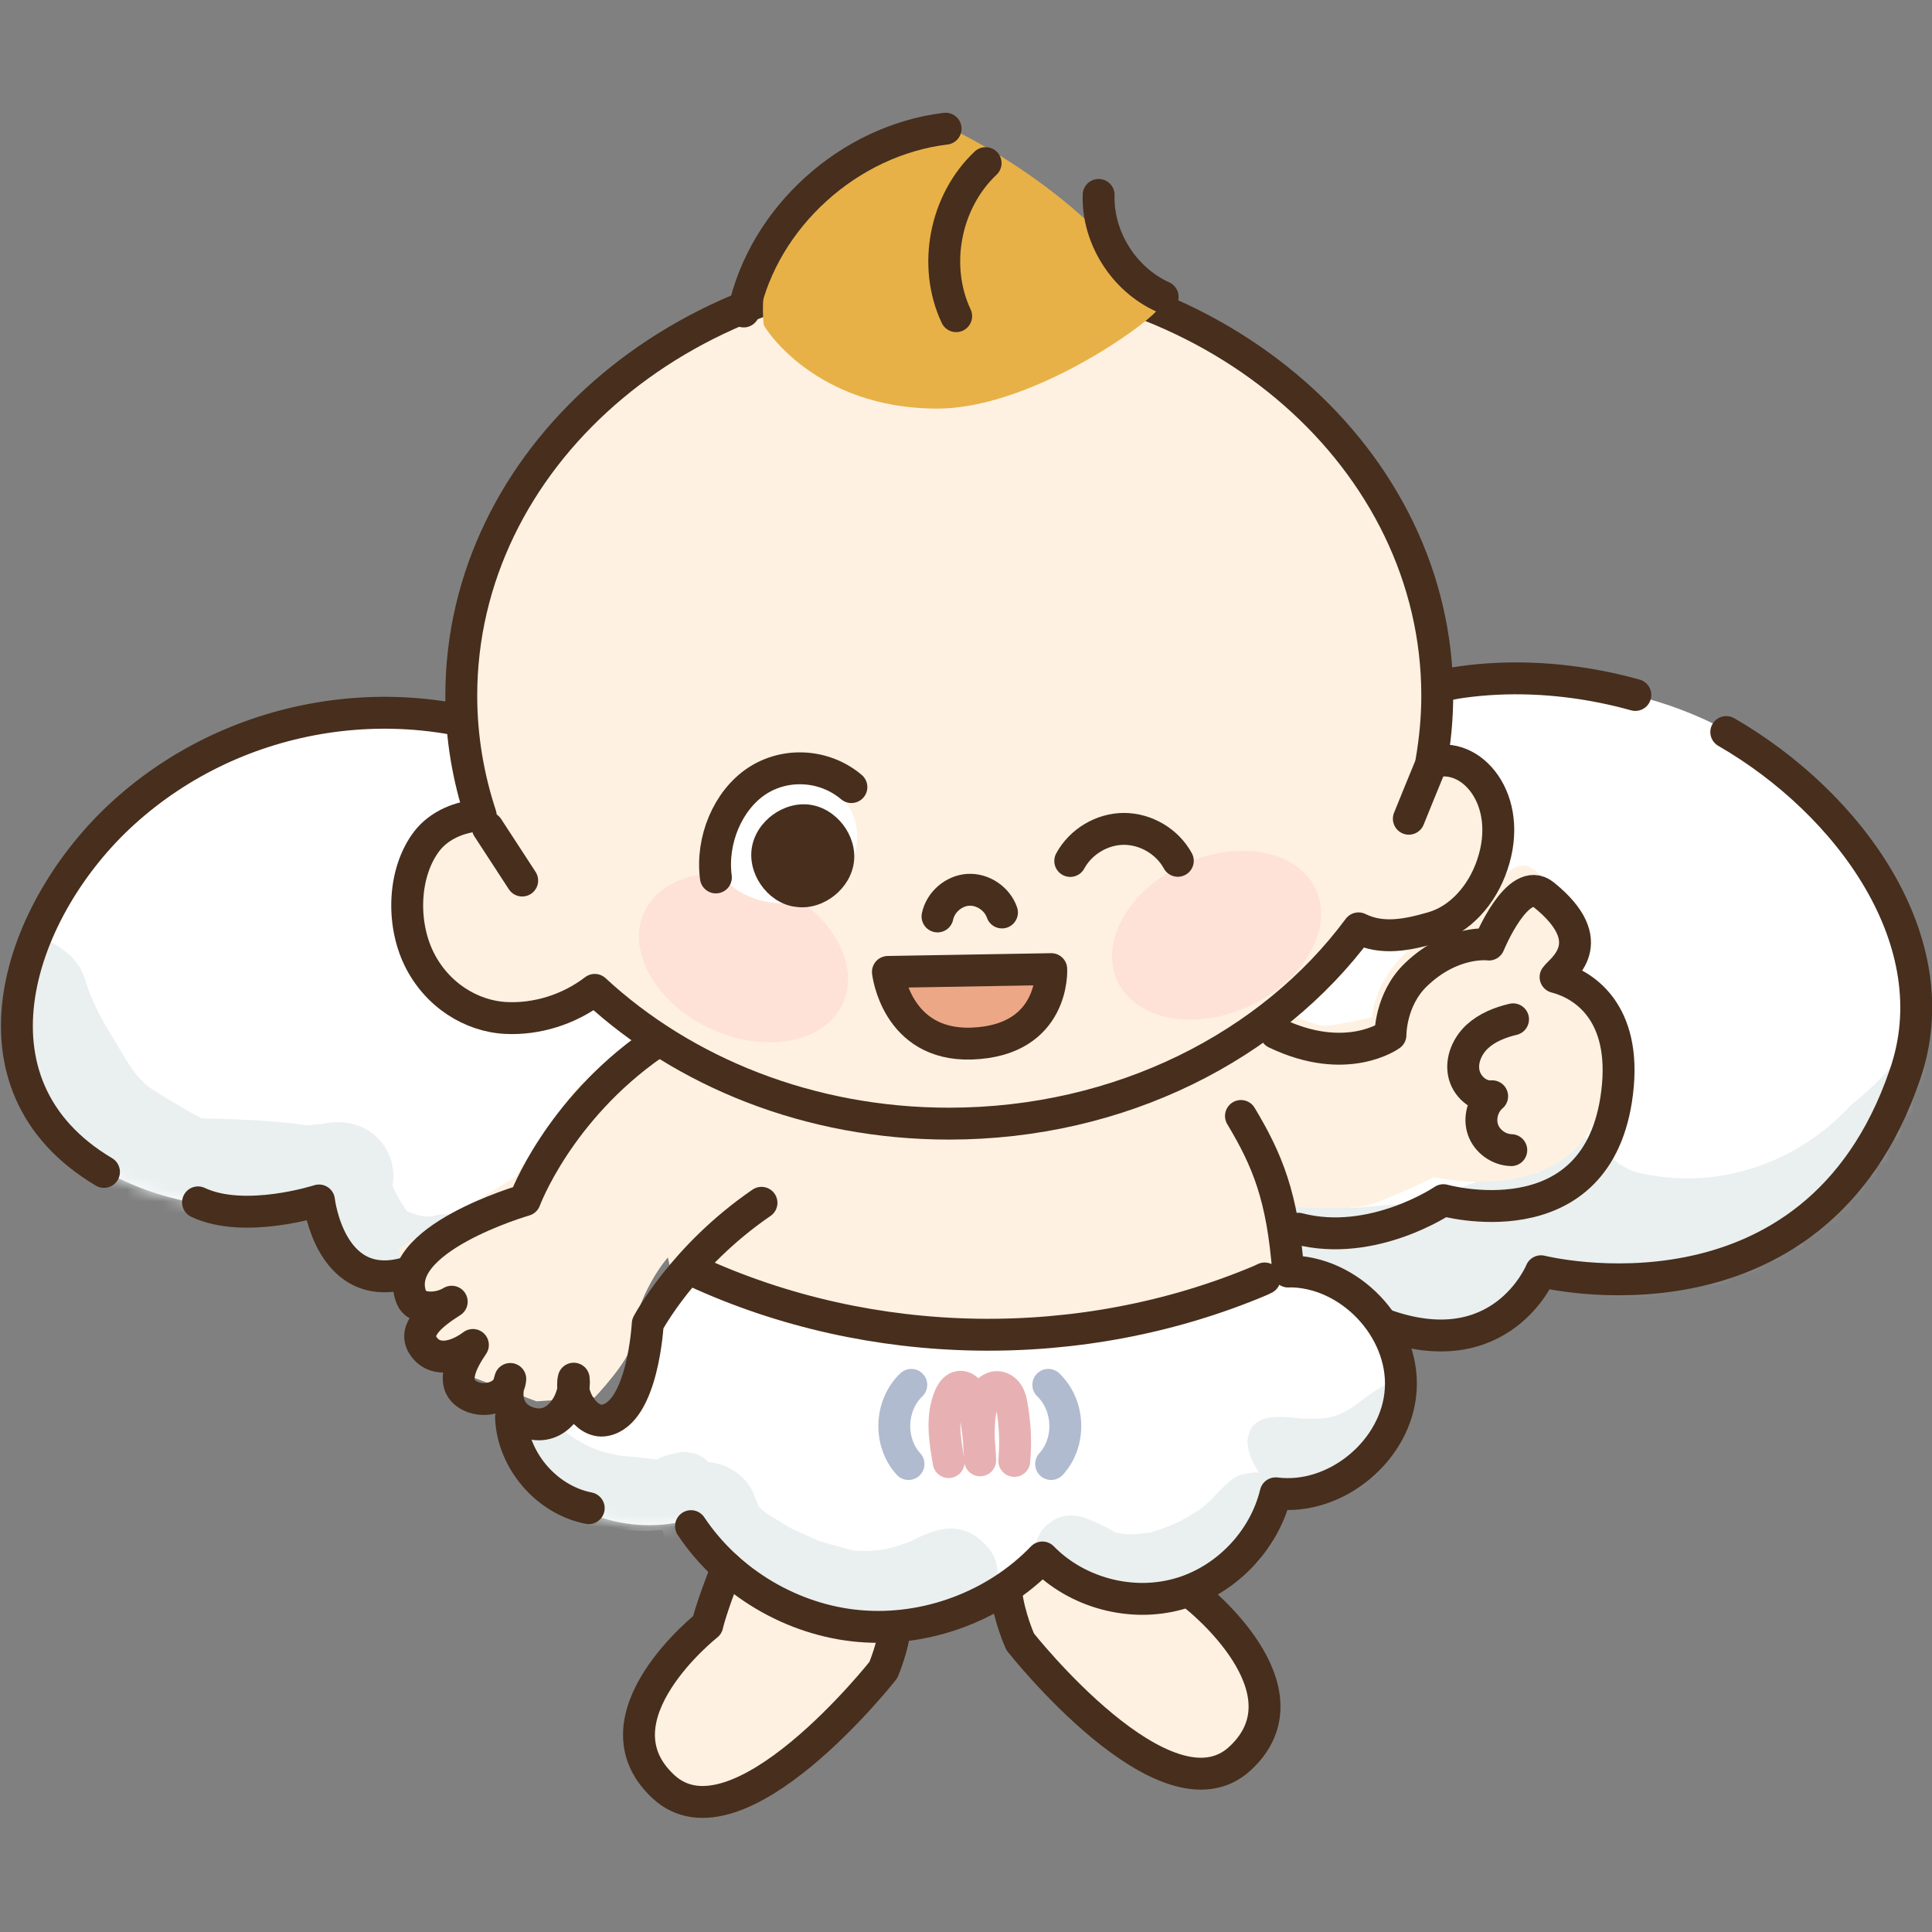
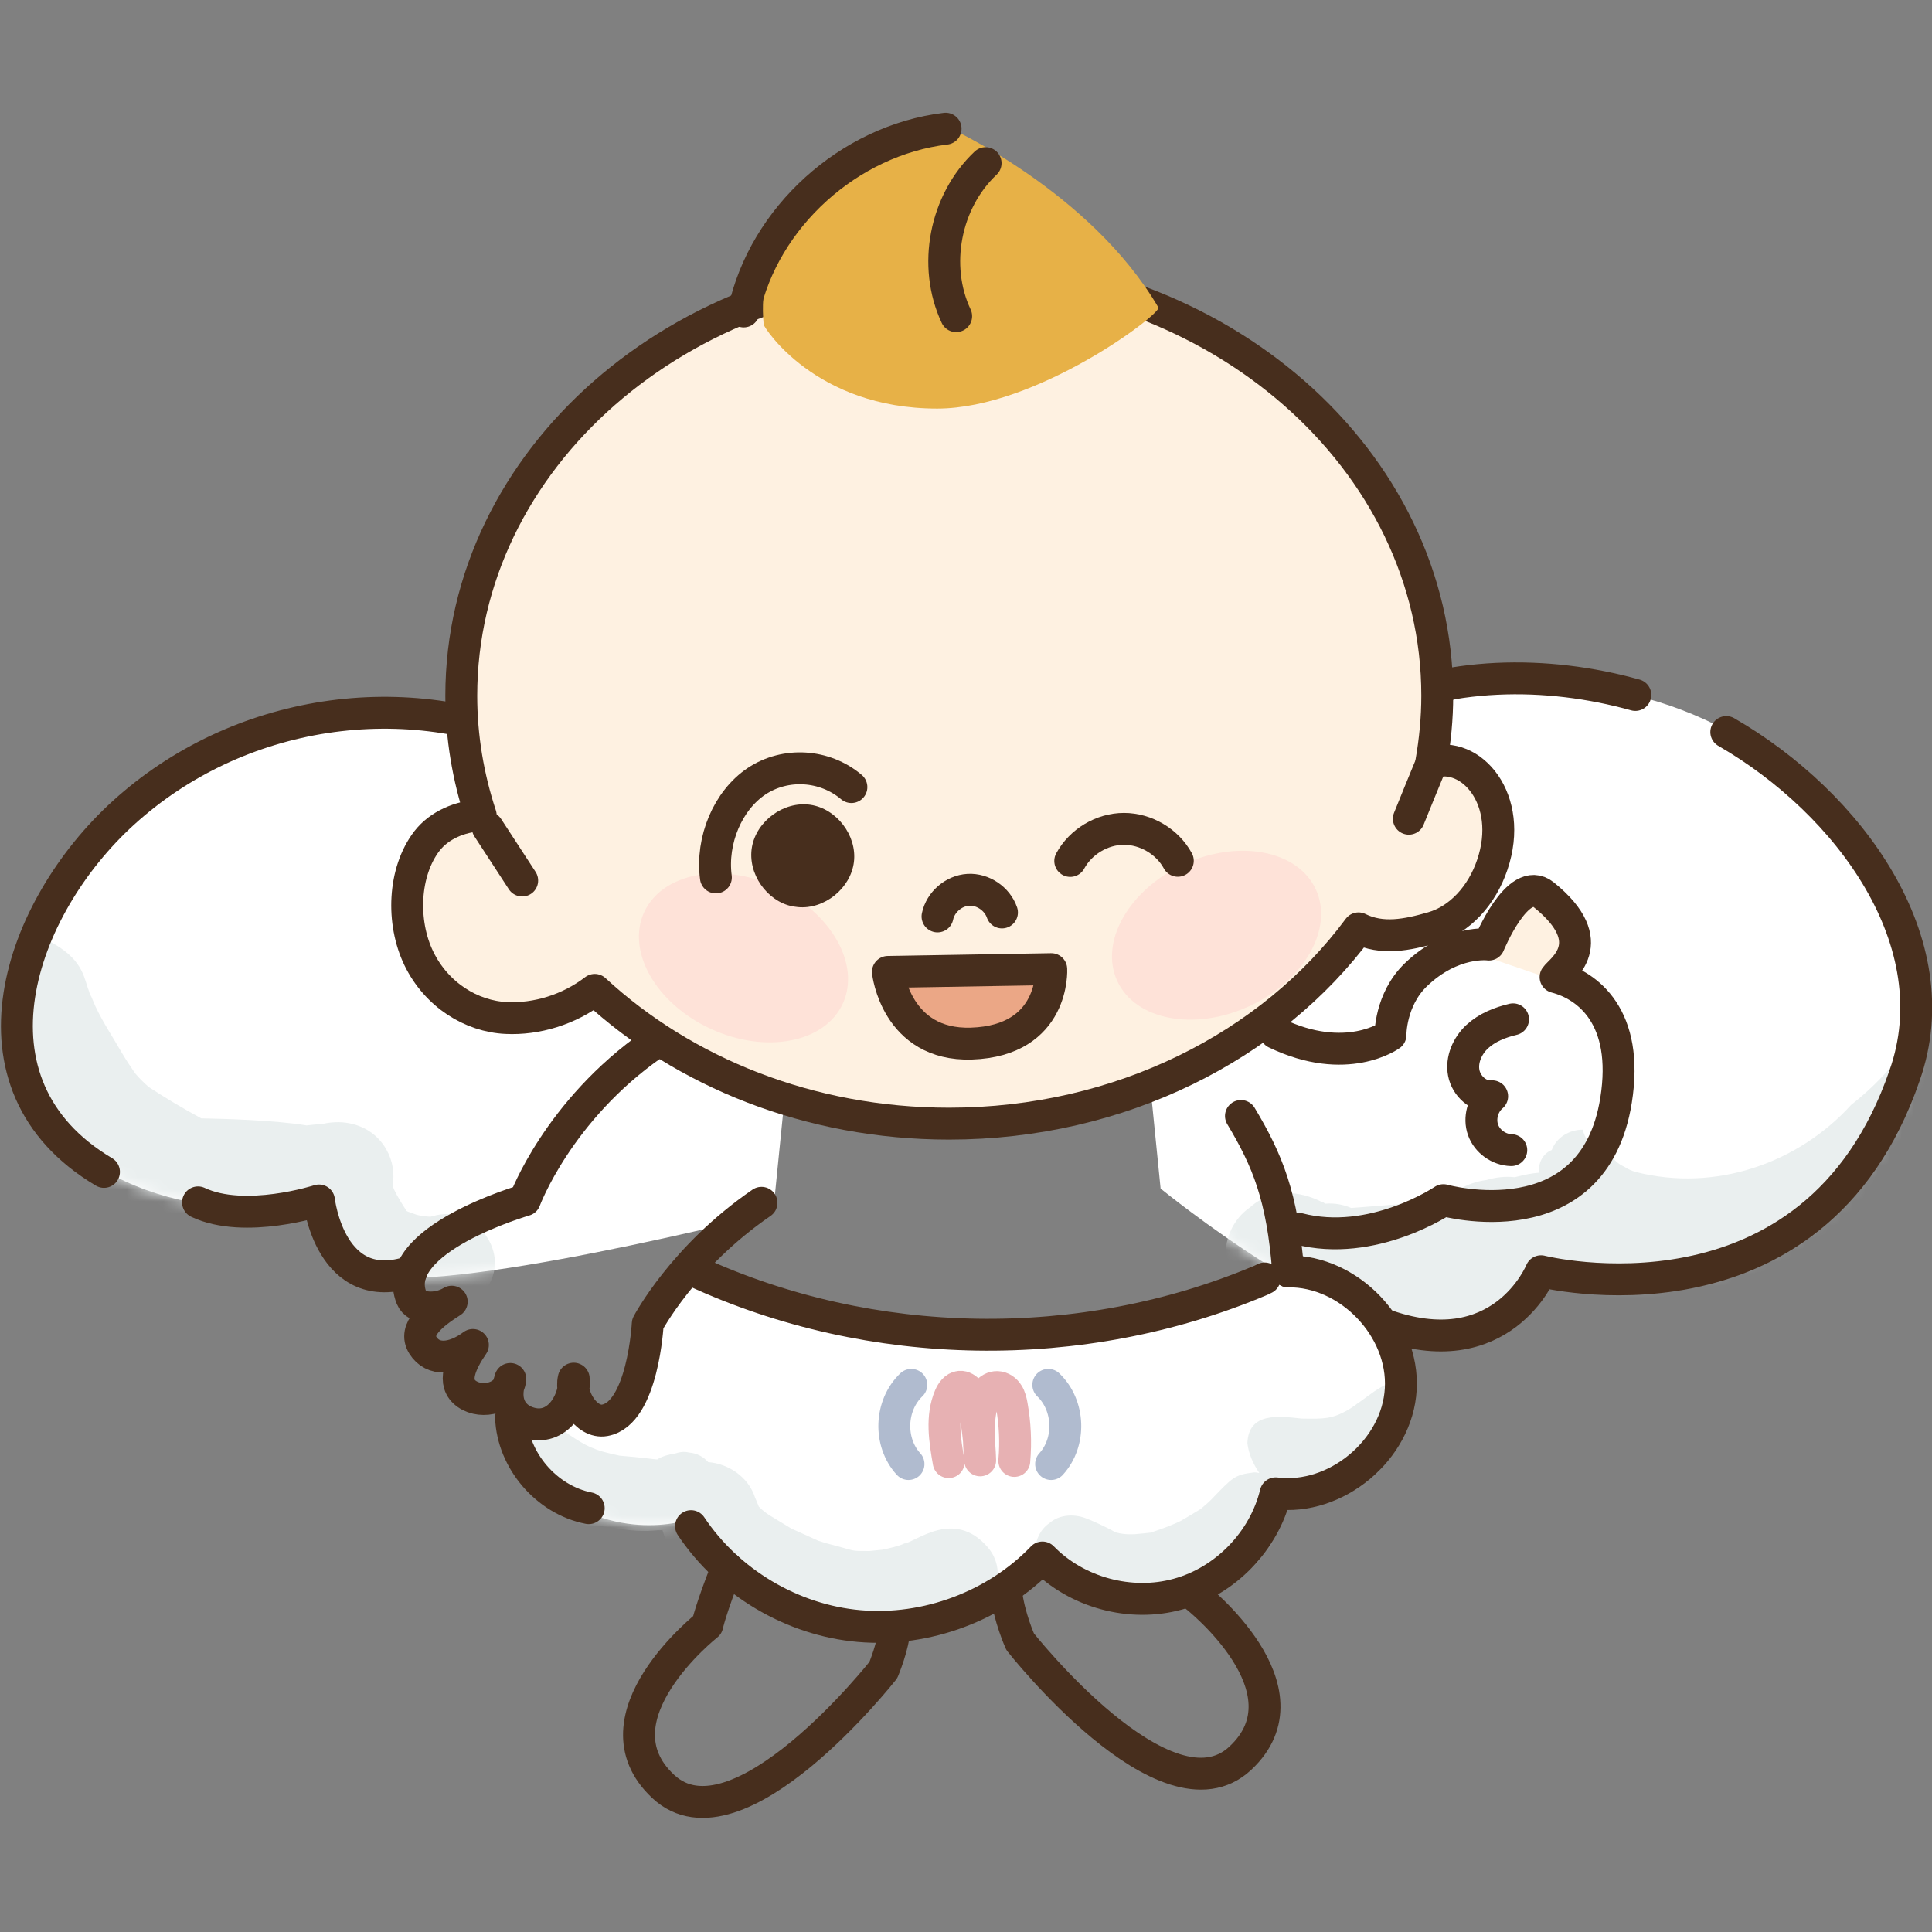
<svg xmlns="http://www.w3.org/2000/svg" width="160" height="160" viewBox="0 0 160 160" fill="none">
  <rect x="0" y="0" width="160" height="160" fill="#808080" stroke="none" />
  <g clip-path="url(#clip0_4861_2027)">
    <path d="M30.853 58.712C19.567 59.309 7.782 67.279 4.224 74.092C2.128 78.114 -1.955 88.838 5.906 95.09C15.083 102.391 26.417 99.417 26.417 99.417C26.417 99.417 25.941 103.89 30.402 105.474C36.154 107.521 64.026 100.428 64.026 100.428L66.915 71.581C66.915 71.593 42.796 58.078 30.853 58.712Z" fill="white" />
    <mask id="mask0_4861_2027" style="mask-type:luminance" maskUnits="userSpaceOnUse" x="1" y="58" width="66" height="48">
      <path d="M30.853 58.712C19.567 59.309 7.782 67.279 4.224 74.092C2.128 78.114 -1.955 88.838 5.906 95.09C15.083 102.391 26.417 99.417 26.417 99.417C26.417 99.417 25.941 103.89 30.402 105.474C36.154 107.521 64.026 100.428 64.026 100.428L66.915 71.581C66.915 71.593 42.796 58.078 30.853 58.712Z" fill="white" />
    </mask>
    <g mask="url(#mask0_4861_2027)">
      <path d="M35.825 100.721C35.788 100.733 35.751 100.733 35.715 100.745C35.691 100.745 35.678 100.757 35.666 100.757C35.569 100.757 35.471 100.757 35.374 100.745C35.203 100.733 35.032 100.709 34.862 100.684C34.776 100.66 34.679 100.648 34.533 100.611C34.265 100.526 34.021 100.428 33.753 100.331C33.728 100.319 33.704 100.294 33.667 100.282C32.924 99.136 32.656 98.6 32.51 98.21C32.692 97.199 32.534 96.126 31.986 95.176C31.12 93.664 29.609 92.97 28.073 92.933C28.061 92.933 28.061 92.933 28.049 92.933C27.623 92.933 27.184 92.97 26.77 93.067C26.745 93.067 26.709 93.079 26.684 93.079C26.184 93.116 25.77 93.153 25.392 93.201C22.735 92.763 18.567 92.653 16.666 92.616C15.179 91.812 13.729 90.947 12.315 90.02C11.913 89.667 11.523 89.289 11.182 88.875C10.792 88.314 10.414 87.741 10.073 87.156C9.342 85.889 8.525 84.67 7.904 83.342C7.733 82.94 7.587 82.611 7.55 82.513C7.575 82.562 7.587 82.611 7.611 82.647C7.611 82.647 7.599 82.635 7.599 82.623C7.587 82.586 7.562 82.537 7.55 82.501C7.526 82.464 7.538 82.464 7.562 82.562C7.453 82.355 7.367 82.135 7.294 81.904C7.367 82.087 7.465 82.306 7.55 82.501C7.489 82.355 7.428 82.196 7.367 82.05C7.331 81.965 7.319 81.916 7.282 81.855C6.892 80.636 6.648 79.076 3.382 77.614C0.75 76.834 -2.26 78.552 -2.943 81.209C-3.175 81.806 -3.175 82.489 -3.077 83.147C-3.04 83.732 -3.004 84.305 -2.833 84.865C-2.809 84.963 -2.797 85.06 -2.772 85.17C-2.468 86.51 -1.87 87.754 -1.334 89.009C-1.322 89.033 -1.298 89.07 -1.286 89.094C-0.298 92.141 1.286 94.956 3.443 97.369C5.442 100.27 8.708 101.708 12.072 102.317C15.277 103.524 18.714 104.219 22.126 103.573C23.515 103.353 22.285 103.524 21.59 103.621C22.675 103.463 23.759 103.292 24.844 103.061C25.478 104.267 26.245 105.401 27.086 106.424C28.89 108.192 31.437 108.898 33.899 109.069C36.044 108.947 38.713 108.801 40.114 106.948C42.625 103.853 39.261 99.636 35.825 100.721Z" fill="#EAEFEF" />
    </g>
    <path d="M129.289 56.701C140.575 57.298 149.922 63.355 156.223 72.666C160.306 78.686 159.879 88.473 155.394 95.395C145.511 110.666 127.62 105.279 127.62 105.279C127.62 105.279 125.67 110.3 119.844 110.605C111.521 111.031 96.116 98.43 96.116 98.43L93.228 69.583C93.228 69.583 117.346 56.067 129.289 56.701Z" fill="white" />
    <mask id="mask1_4861_2027" style="mask-type:luminance" maskUnits="userSpaceOnUse" x="93" y="56" width="67" height="55">
      <path d="M129.29 56.701C140.576 57.298 149.923 63.355 156.224 72.666C160.307 78.686 159.88 88.473 155.395 95.395C145.512 110.666 127.621 105.279 127.621 105.279C127.621 105.279 125.671 110.3 119.845 110.605C111.522 111.031 96.117 98.43 96.117 98.43L93.228 69.583C93.228 69.583 117.347 56.067 129.29 56.701Z" fill="white" />
    </mask>
    <g mask="url(#mask1_4861_2027)">
      <path d="M161.818 89.959C161.745 89.825 161.647 89.704 161.55 89.57C161.062 88.68 160.282 87.936 159.344 87.51C158.844 87.217 158.284 87.022 157.711 86.937C156.517 88.619 155.018 90.154 153.299 91.507C148.924 96.321 142.099 98.734 135.494 97.065C135.116 96.967 134.799 96.809 134.519 96.626C134.104 96.443 133.812 96.187 133.556 95.895C133.434 95.858 133.3 95.834 133.178 95.785C131.996 95.371 131.326 94.505 131.07 93.555C129.973 93.555 128.9 94.188 128.51 95.237C127.791 95.517 127.328 96.358 127.499 97.113C126.902 97.162 126.292 97.272 125.695 97.43C125.61 97.442 125.537 97.479 125.451 97.491C124.671 97.406 123.879 97.491 123.099 97.723C122.283 97.832 121.527 98.088 120.832 98.515C120.845 98.503 120.869 98.478 120.881 98.466C120.723 98.588 120.552 98.673 120.369 98.759C119.37 99.1 118.358 99.404 117.31 99.612C117.188 99.624 117.067 99.648 116.932 99.66C114.154 99.843 112.886 99.977 111.899 100.038C111.229 99.746 110.498 99.624 109.754 99.685C109.681 99.636 109.62 99.6 109.547 99.551C109.547 99.563 109.535 99.575 109.535 99.575C107.609 98.576 105.306 98.405 103.551 99.965C100.529 102.013 100.882 107.009 103.99 108.813C104.221 108.996 104.453 109.166 104.684 109.349C107 110.897 109.705 111.202 112.411 111.092C114.751 111.604 117.14 111.543 119.455 111.031C119.857 110.982 120.26 110.921 120.65 110.836C120.845 110.763 121.04 110.666 121.235 110.58C122.965 110.154 124.623 109.435 126.061 108.423C126.28 108.338 126.499 108.252 126.707 108.155C126.829 108.106 126.95 108.057 127.072 108.009C127.401 107.948 127.718 107.862 128.023 107.741C129.753 108.472 131.618 108.911 133.495 109.069C136.395 109.398 139.333 108.667 142.184 108.155C144.89 107.412 147.73 106.875 150.191 105.474C150.301 105.413 150.399 105.34 150.496 105.279C151.812 106.254 153.653 106.522 155.359 105.486C157.114 104.389 157.796 102.342 158.662 100.562C159.051 99.624 159.502 98.722 159.978 97.82C161.684 95.371 163.415 92.86 161.818 89.959Z" fill="#EAEFEF" />
    </g>
    <path d="M16.399 99.575C20.275 101.404 26.417 99.417 26.417 99.417C26.417 99.417 27.343 107.595 34.083 105.291" stroke="#472E1D" stroke-width="2.641" stroke-miterlimit="10" stroke-linecap="round" stroke-linejoin="round" />
    <path d="M45.258 61.99C33.68 56.567 19.653 58.736 10.22 67.316C1.591 75.152 -3.6 89.801 8.611 97.052" stroke="#472E1D" stroke-width="2.641" stroke-miterlimit="10" stroke-linecap="round" stroke-linejoin="round" />
    <path d="M142.963 60.625C153.164 66.511 161.61 78.053 157.734 89.058C150.203 110.995 127.62 105.279 127.62 105.279C127.62 105.279 124.366 113.322 114.445 109.63" stroke="#472E1D" stroke-width="2.641" stroke-miterlimit="10" stroke-linecap="round" stroke-linejoin="round" />
    <path d="M112.764 58.992C119.686 55.555 128.095 55.507 135.432 57.554" stroke="#472E1D" stroke-width="2.641" stroke-miterlimit="10" stroke-linecap="round" stroke-linejoin="round" />
-     <path d="M55.727 83.647C55.727 83.647 65.927 93.104 82.173 90.935C95.555 89.143 103.927 82.757 103.927 82.757C103.927 82.757 108.558 84.878 109.521 84.939C110.569 85.012 113.653 84.219 113.653 84.219C113.653 84.219 113.677 81.331 116.724 78.601C119.368 76.225 122.245 76.31 122.245 76.31C122.245 76.31 124.645 70.521 126.827 71.886C129.971 73.848 128.935 79.32 128.935 79.32C128.935 79.32 132.604 81.234 133.018 84.829C134.895 101.306 118.747 97.491 118.747 97.491C118.747 97.491 115.81 98.954 113.64 99.71C111.715 100.38 105.463 99.856 105.463 99.856L105.865 103.39L99.625 127.789L101.063 133.931C101.063 133.931 107.023 139.647 103.562 144.656C98.211 152.407 84.464 135.979 84.464 135.979L83.294 131.811L73.618 133.724L72.326 140.5C72.326 140.5 67.024 145.107 64.16 146.898C62.21 148.117 56.909 150.981 53.947 146.898C50.328 141.889 58.542 134.577 58.542 134.577L60.541 128.557L55.312 104.133C55.312 104.133 52.668 107.083 52.266 111.36C52.144 112.677 49.255 115.723 49.255 115.723L44.429 116.053L38.75 113.908L34.192 109.508L33.034 103.378L42.65 97.491C42.65 97.491 46.367 91.629 47.939 89.948L55.727 83.647Z" fill="#FEF1E1" />
    <path d="M118.527 63.148C118.844 61.344 119.027 59.492 119.027 57.615C119.027 38.054 100.929 22.186 78.614 22.186C56.299 22.186 38.201 38.042 38.201 57.615C38.201 61.052 38.774 64.379 39.81 67.523C38.091 67.608 36.373 68.34 35.361 69.644C33.399 72.191 33.229 76.371 34.691 79.381C36.154 82.391 39.042 84.171 41.918 84.305C44.429 84.427 47.11 83.622 49.255 81.977C56.616 88.79 67.036 93.055 78.59 93.055C92.812 93.055 105.304 86.608 112.506 76.883C114.456 77.846 116.528 77.431 118.637 76.822C120.891 76.176 122.732 74.153 123.585 71.618C125.425 66.195 121.805 62.087 118.527 63.148Z" fill="#FEF1E1" stroke="#472E1D" stroke-width="2.641" stroke-miterlimit="10" stroke-linecap="round" stroke-linejoin="round" />
    <path d="M40.395 68.547C41.345 70.01 42.296 71.46 43.246 72.923L40.395 68.547Z" fill="#FEF1E1" />
    <path d="M40.395 68.547C41.345 70.01 42.296 71.46 43.246 72.923" stroke="#472E1D" stroke-width="2.641" stroke-miterlimit="10" stroke-linecap="round" stroke-linejoin="round" />
    <path d="M118.38 63.623C117.807 65.013 117.234 66.414 116.674 67.804L118.38 63.623Z" fill="#FEF1E1" />
    <path d="M118.38 63.623C117.807 65.013 117.234 66.414 116.674 67.804" stroke="#472E1D" stroke-width="2.641" stroke-miterlimit="10" stroke-linecap="round" stroke-linejoin="round" />
    <path d="M103.458 83.327C108 81.234 110.469 76.906 108.973 73.66C107.478 70.415 102.583 69.48 98.041 71.573C93.499 73.666 91.03 77.994 92.526 81.24C94.021 84.486 98.916 85.42 103.458 83.327Z" fill="#FEE2D8" />
    <path d="M69.796 83.118C71.291 79.872 68.822 75.544 64.28 73.451C59.738 71.358 54.844 72.293 53.348 75.539C51.852 78.785 54.322 83.113 58.864 85.206C63.405 87.299 68.3 86.364 69.796 83.118Z" fill="#FEE2D8" />
    <path d="M73.533 80.49L87.317 80.308C87.317 80.308 87.195 85.963 81.552 86.426C73.497 87.096 73.533 80.49 73.533 80.49Z" fill="#EBA786" />
-     <path d="M64.773 74.799C68.204 74.799 70.986 72.343 70.986 69.314C70.986 66.285 68.204 63.83 64.773 63.83C61.341 63.83 58.56 66.285 58.56 69.314C58.56 72.343 61.341 74.799 64.773 74.799Z" fill="white" />
    <path d="M70.51 65.183C68.292 63.306 65.05 63.111 62.661 64.696C60.273 66.292 58.883 69.583 59.286 72.666" stroke="#472E1D" stroke-width="2.641" stroke-miterlimit="10" stroke-linecap="round" stroke-linejoin="round" />
    <path d="M66.076 75.122C68.258 75.336 70.454 73.572 70.719 71.382C70.985 69.192 69.279 66.96 67.097 66.647C64.915 66.334 62.649 67.984 62.271 70.159C61.893 72.335 63.502 74.653 65.656 75.066" fill="#472E1D" />
    <path d="M88.633 71.301C89.498 69.705 91.265 68.644 93.081 68.644C94.897 68.644 96.676 69.693 97.542 71.289" stroke="#472E1D" stroke-width="2.641" stroke-miterlimit="10" stroke-linecap="round" stroke-linejoin="round" />
    <path d="M77.641 75.896C77.884 74.714 78.981 73.763 80.188 73.69C81.394 73.617 82.589 74.433 82.979 75.567" stroke="#472E1D" stroke-width="2.641" stroke-miterlimit="10" stroke-linecap="round" stroke-linejoin="round" />
    <path d="M73.533 80.49L87.061 80.259C87.061 80.259 87.39 86.194 80.443 86.425C74.204 86.621 73.533 80.49 73.533 80.49Z" stroke="#472E1D" stroke-width="2.641" stroke-miterlimit="10" stroke-linecap="round" stroke-linejoin="round" />
    <path d="M78.529 10.548C78.529 10.548 62.015 14.57 63.246 26.891C63.271 27.098 67.487 33.838 77.615 33.838C85.853 33.838 96.225 25.965 95.932 25.465C90.302 15.837 78.529 10.548 78.529 10.548Z" fill="#E7B147" />
    <path d="M78.31 10.658C70.303 11.62 63.258 17.994 61.589 25.794" stroke="#472E1D" stroke-width="2.641" stroke-miterlimit="10" stroke-linecap="round" stroke-linejoin="round" />
    <path d="M81.624 13.509C78.26 16.678 77.224 22.016 79.186 26.184" stroke="#472E1D" stroke-width="2.641" stroke-miterlimit="10" stroke-linecap="round" stroke-linejoin="round" />
-     <path d="M90.984 16.142C90.875 19.651 93.056 23.125 96.286 24.587" stroke="#472E1D" stroke-width="2.641" stroke-miterlimit="10" stroke-linecap="round" stroke-linejoin="round" />
    <path d="M57.457 105.242C57.457 105.242 72.996 111.263 82.404 110.934C91.41 110.617 106.401 105.242 106.401 105.242C106.401 105.242 117.723 107.57 115.809 116.308C113.689 125.985 105.17 122.999 105.17 122.999C105.17 122.999 106.084 130.982 97.54 132.005C89.46 132.968 86.194 128.422 86.194 128.422C86.194 128.422 80.222 136.039 70.497 134.577C62.027 133.297 57.042 125.851 57.042 125.851C57.042 125.851 50.266 128.215 44.234 122.182C41.613 119.562 42.296 117.393 42.296 117.393C42.296 117.393 44.514 118.136 45.245 117.966C46.025 117.783 47.792 116.052 47.792 116.052C47.792 116.052 49.352 118.148 50.145 117.966C51.205 117.722 51.912 116.003 52.984 113.664C53.801 111.884 53.642 109.642 53.642 109.642L57.457 105.242Z" fill="white" />
    <mask id="mask2_4861_2027" style="mask-type:luminance" maskUnits="userSpaceOnUse" x="42" y="105" width="75" height="30">
      <path d="M57.457 105.243C57.457 105.243 72.996 111.263 82.404 110.934C91.41 110.617 106.401 105.243 106.401 105.243C106.401 105.243 117.723 107.57 115.809 116.309C113.689 125.985 105.17 122.999 105.17 122.999C105.17 122.999 106.084 130.982 97.54 132.006C89.46 132.969 86.194 128.423 86.194 128.423C86.194 128.423 80.222 136.04 70.497 134.577C62.027 133.298 57.042 125.851 57.042 125.851C57.042 125.851 50.266 128.216 44.234 122.183C41.613 119.563 42.296 117.393 42.296 117.393C42.296 117.393 44.514 118.137 45.245 117.966C46.025 117.783 47.792 116.053 47.792 116.053C47.792 116.053 49.352 118.149 50.145 117.966C51.205 117.722 51.912 116.004 52.984 113.664C53.801 111.885 53.642 109.642 53.642 109.642L57.457 105.243Z" fill="white" />
    </mask>
    <g mask="url(#mask2_4861_2027)">
      <path d="M81.795 128.131C78.992 124.889 75.811 127.741 74.885 127.826C74.458 128.045 73.495 128.253 73.081 128.338C72.715 128.374 72.35 128.411 71.996 128.448C70.217 128.435 71.192 128.509 68.365 127.789C68.121 127.716 67.914 127.643 67.755 127.594C67.024 127.265 66.293 126.924 65.549 126.595C63.733 125.474 63.551 125.462 62.844 124.779C62.746 124.523 62.636 124.267 62.527 124.011C61.978 122.317 60.321 121.208 58.651 121.087C58.261 120.648 57.725 120.343 57.055 120.294C56.653 120.185 56.263 120.258 55.885 120.38C55.397 120.453 54.922 120.575 54.495 120.818C54.471 120.831 54.447 120.855 54.434 120.867C54.069 120.843 53.362 120.721 51.302 120.55C50.937 120.465 49.596 120.185 49.182 119.953C48.426 119.722 46.927 118.722 46.086 118.04C45.672 117.516 45.099 116.992 44.088 116.504C42.186 115.907 40.041 117.735 40.444 119.709C40.553 120.514 40.968 121.16 41.504 121.745C43.442 124.243 46.123 126.266 49.389 126.4C49.511 126.412 49.657 126.388 49.803 126.388C50.193 126.461 50.583 126.51 50.973 126.546C52.119 126.778 53.301 126.839 54.459 126.729C54.593 126.729 54.727 126.729 54.861 126.717C55.044 127.326 55.288 127.911 55.544 128.448C55.995 129.154 56.372 129.715 56.726 130.203C59.37 134.407 64.014 137.564 69.035 137.673C69.998 137.771 71.168 137.576 72.362 137.235C72.459 137.222 72.569 137.235 72.667 137.222C76.469 136.308 76.262 136.077 78.663 134.992C79.333 134.919 79.967 134.614 80.442 134.151C82.429 132.859 83.465 130.068 81.795 128.131Z" fill="#EAEFEF" />
    </g>
    <mask id="mask3_4861_2027" style="mask-type:luminance" maskUnits="userSpaceOnUse" x="42" y="105" width="75" height="30">
      <path d="M57.457 105.243C57.457 105.243 72.996 111.263 82.404 110.934C91.41 110.617 106.401 105.243 106.401 105.243C106.401 105.243 117.723 107.57 115.809 116.309C113.689 125.985 105.17 122.999 105.17 122.999C105.17 122.999 106.084 130.982 97.54 132.006C89.46 132.969 86.194 128.423 86.194 128.423C86.194 128.423 80.222 136.04 70.497 134.577C62.027 133.298 57.042 125.851 57.042 125.851C57.042 125.851 50.266 128.216 44.234 122.183C41.613 119.563 42.296 117.393 42.296 117.393C42.296 117.393 44.514 118.137 45.245 117.966C46.025 117.783 47.792 116.053 47.792 116.053C47.792 116.053 49.352 118.149 50.145 117.966C51.205 117.722 51.912 116.004 52.984 113.664C53.801 111.885 53.642 109.642 53.642 109.642L57.457 105.243Z" fill="white" />
    </mask>
    <g mask="url(#mask3_4861_2027)">
      <path d="M115.869 114.407C114.76 114.395 113.651 115.358 112.53 116.162C112.42 116.223 112.323 116.296 112.225 116.382C112.018 116.528 111.811 116.662 111.604 116.784C110.312 117.503 109.703 117.515 107.789 117.479C105.937 117.284 103.402 116.918 103.304 119.514C103.402 120.391 103.78 121.232 104.292 121.988C104.145 121.963 103.999 121.927 103.841 121.939C102.232 122.134 102.086 122.341 100.294 124.206C100.026 124.474 99.734 124.718 99.441 124.961C99.417 124.986 99.392 124.998 99.344 125.022C98.71 125.412 98.198 125.717 97.771 125.961C97.089 126.29 96.358 126.57 95.505 126.851C95.431 126.875 95.358 126.899 95.285 126.924C94.907 126.972 94.493 127.009 93.957 127.058C93.226 127.082 92.884 127.033 92.373 126.899C91.617 126.448 90.325 125.888 90.118 125.815C89.082 125.351 87.778 125.376 86.9 126.144C85.45 127.131 85.328 129.471 86.596 130.665C87.449 131.482 88.521 131.981 89.618 132.408C90.191 132.725 90.91 133.103 91.97 133.566C95.054 134.333 98.259 133.249 100.916 131.53C101.099 131.421 101.294 131.323 101.476 131.201C101.501 131.189 101.513 131.189 101.537 131.177C103.719 130.214 105.51 128.289 105.912 126.704C106.132 126.448 106.327 126.168 106.449 125.851C106.729 125.291 106.741 124.693 106.607 124.133C108.204 124.937 110.239 125.035 111.823 124.267C113.627 123.072 115.821 120.586 114.687 118.319C114.651 118.246 114.602 118.198 114.553 118.137C114.858 117.832 115.163 117.527 115.467 117.223C115.735 117.028 115.991 116.796 116.223 116.54C117.198 116.114 116.966 114.493 115.869 114.407Z" fill="#EAEFEF" />
    </g>
    <path d="M86.816 114.688C88.596 116.394 88.705 119.428 87.048 121.244" stroke="#B0BBCF" stroke-width="2.641" stroke-miterlimit="10" stroke-linecap="round" stroke-linejoin="round" />
    <path d="M75.47 114.688C73.691 116.394 73.581 119.428 75.239 121.244" stroke="#B0BBCF" stroke-width="2.641" stroke-miterlimit="10" stroke-linecap="round" stroke-linejoin="round" />
    <path d="M78.565 121.086C78.248 119.27 77.931 117.344 78.663 115.638C78.821 115.272 79.089 114.882 79.492 114.846C79.784 114.822 80.064 115.004 80.235 115.236C80.406 115.467 80.466 115.748 80.54 116.028C80.917 117.649 81.125 119.294 81.173 120.94C81.051 119.355 80.93 117.722 81.344 116.187C81.429 115.882 81.539 115.565 81.734 115.309C81.929 115.053 82.246 114.858 82.587 114.87C82.953 114.882 83.282 115.114 83.465 115.419C83.659 115.711 83.733 116.065 83.793 116.406C84.062 117.905 84.135 119.441 84.001 120.952C84.001 120.964 84.001 120.976 84.001 120.988" stroke="#E7B1B3" stroke-width="2.641" stroke-miterlimit="10" stroke-linecap="round" stroke-linejoin="round" />
    <path d="M122.806 79.15L128.729 81.173C128.729 81.173 132.202 75.92 127.632 73.775C125.987 73.02 122.806 79.15 122.806 79.15Z" fill="#FEF1E1" />
    <path d="M54.082 86.474C46.197 91.97 43.467 99.392 43.467 99.392C43.467 99.392 32.145 102.658 34.083 107.484C34.46 108.435 36.203 108.532 37.41 107.801C35.813 108.813 34.192 110.08 35.021 111.409C35.85 112.737 37.544 112.591 39.164 111.384C38.141 112.883 37.373 114.541 38.665 115.443C39.957 116.344 42.138 115.723 42.26 114.2C41.602 116.137 42.443 117.478 43.942 117.868C46.404 118.502 47.708 115.65 47.513 114.175C47.159 115.625 48.536 117.904 50.084 117.624C53.253 117.064 53.643 109.629 53.643 109.629C53.643 109.629 56.568 104.06 63.064 99.611" stroke="#472E1D" stroke-width="2.641" stroke-miterlimit="10" stroke-linecap="round" stroke-linejoin="round" />
    <path d="M105.646 85.548C111.52 88.375 115.152 85.718 115.152 85.718C115.152 85.718 115.115 82.793 117.248 80.734C120.282 77.809 123.305 78.223 123.305 78.223C123.305 78.223 125.693 72.361 127.851 74.104C132.774 78.077 129.228 80.32 128.826 80.917C131.495 81.611 134.931 84.219 133.835 91.117C131.958 102.89 119.539 99.392 119.539 99.392C119.539 99.392 113.677 103.365 107.522 101.757" stroke="#472E1D" stroke-width="2.641" stroke-miterlimit="10" stroke-linecap="round" stroke-linejoin="round" />
    <path d="M102.77 92.421C104.963 96.078 106.206 99.088 106.682 105.291" stroke="#472E1D" stroke-width="2.641" stroke-miterlimit="10" stroke-linecap="round" stroke-linejoin="round" />
    <path d="M57.567 105.292C72.168 112.019 89.595 112.287 104.403 106.035C104.513 105.986 104.622 105.925 104.732 105.876" stroke="#472E1D" stroke-width="2.641" stroke-miterlimit="10" stroke-linecap="round" stroke-linejoin="round" />
    <path d="M106.681 105.292C111.727 105.231 116.297 109.996 116.005 115.041C115.724 120.075 110.642 124.304 105.645 123.67C104.695 127.619 101.477 130.946 97.553 132.018C93.629 133.103 89.168 131.896 86.329 128.984C82.465 133.005 76.725 135.15 71.156 134.663C65.586 134.175 60.321 131.031 57.226 126.388" stroke="#472E1D" stroke-width="2.641" stroke-miterlimit="10" stroke-linecap="round" stroke-linejoin="round" />
    <path d="M48.756 124.9C45.258 124.218 42.455 120.94 42.321 117.393" stroke="#472E1D" stroke-width="2.641" stroke-miterlimit="10" stroke-linecap="round" stroke-linejoin="round" />
    <path d="M60.211 129.836C58.858 133.236 58.578 134.577 58.578 134.577C58.578 134.577 48.828 142.255 54.922 147.946C61.052 153.686 73.154 138.306 73.154 138.306C73.154 138.306 74.019 136.234 74.055 134.918" stroke="#472E1D" stroke-width="2.641" stroke-miterlimit="10" stroke-linecap="round" stroke-linejoin="round" />
    <path d="M99.064 132.237C99.064 132.237 108.814 139.915 102.72 145.606C96.59 151.347 84.488 135.966 84.488 135.966C84.488 135.966 83.562 133.931 83.318 131.798" stroke="#472E1D" stroke-width="2.641" stroke-miterlimit="10" stroke-linecap="round" stroke-linejoin="round" />
    <path d="M125.304 84.415C124.22 84.671 123.147 85.097 122.331 85.853C121.514 86.62 121.014 87.766 121.222 88.851C121.429 89.948 122.465 90.886 123.574 90.788C122.794 91.447 122.477 92.604 122.818 93.567C123.159 94.53 124.134 95.225 125.158 95.249" stroke="#472E1D" stroke-width="2.641" stroke-miterlimit="10" stroke-linecap="round" stroke-linejoin="round" />
  </g>
  <defs>
    <clipPath id="clip0_4861_2027">
      <rect width="160" height="160" fill="white" />
    </clipPath>
  </defs>
</svg>